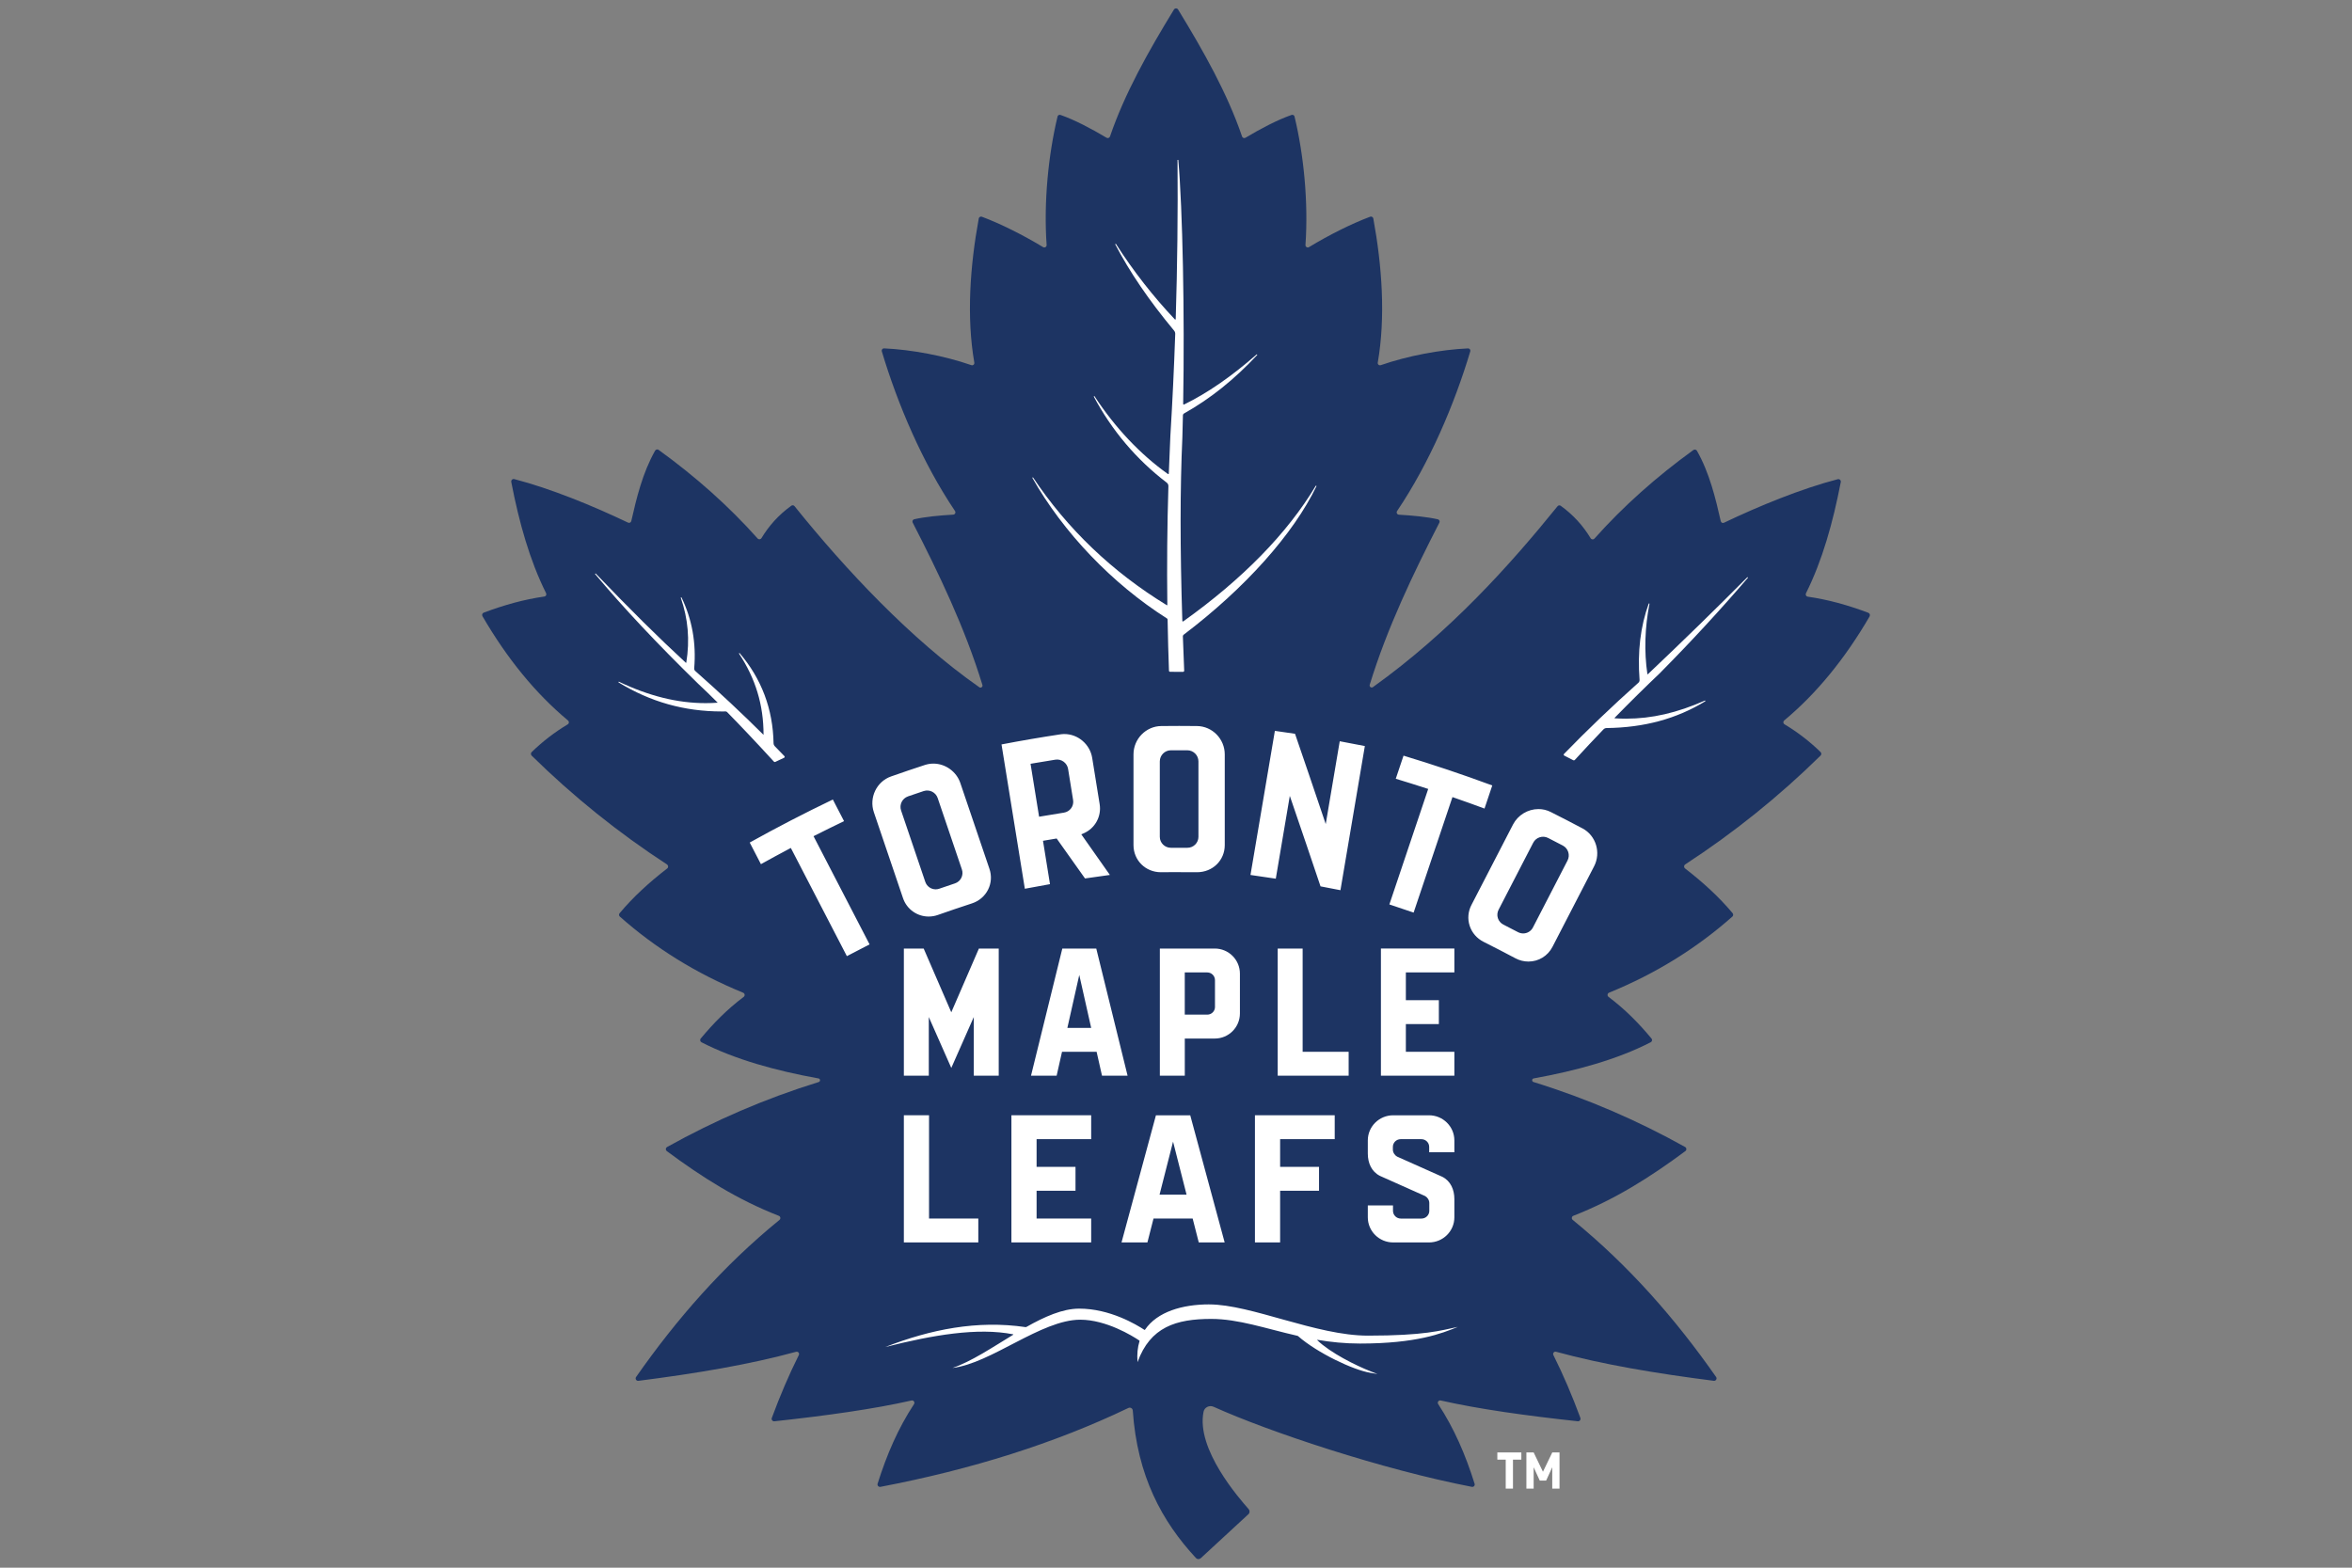
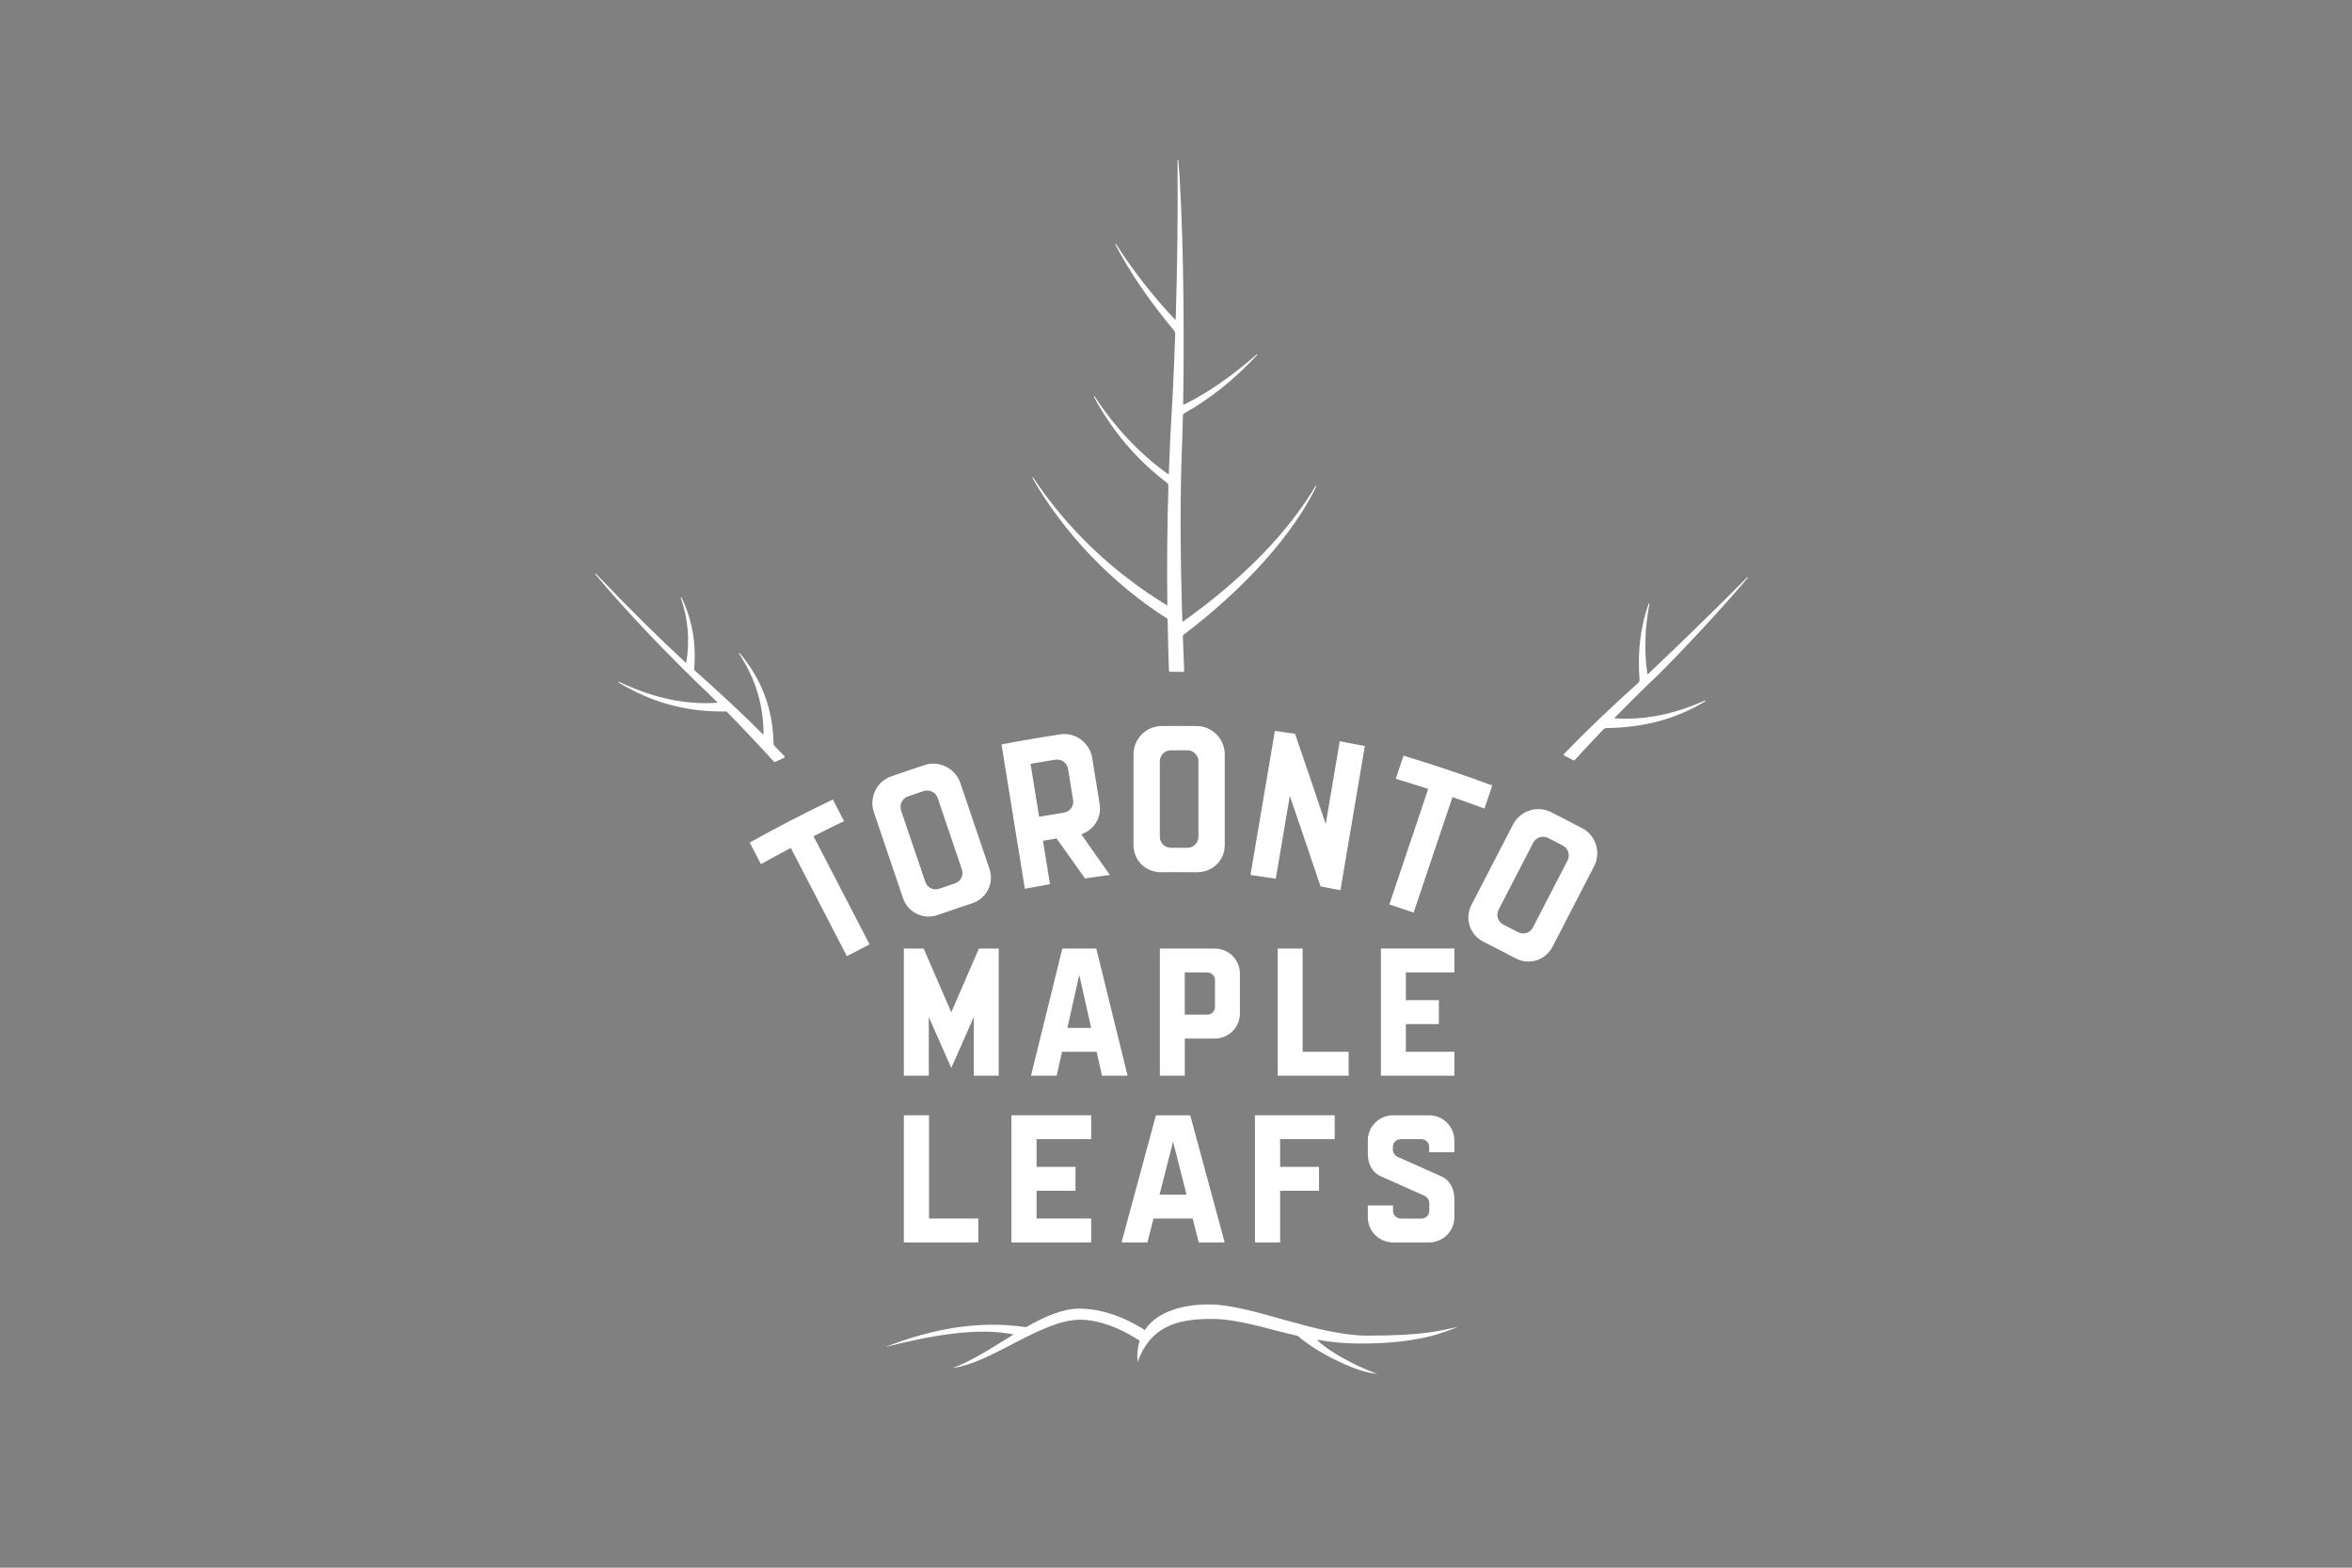
<svg xmlns="http://www.w3.org/2000/svg" viewBox="0 0 960 640" version="1.1" id="Layer_1">
  <rect x="0" y="0" width="960" height="640" fill="#808080" stroke="none" />
  <defs>
    <style>
      .st0 {
        fill: #fff;
      }

      .st1 {
        fill: #1d3463;
      }
    </style>
  </defs>
-   <path d="M617.54,595.89v11.82h-2.96v-11.82h-3.42v-2.94h9.8v2.94h-3.42ZM633.57,607.71v-8.71l-2.49,5.43h-2.61l-2.49-5.43v8.71h-2.96v-14.76h2.96l3.8,7.88,3.8-7.88h2.96v14.76h-2.96s0,0,0,0Z" class="st0" />
-   <path d="M763.09,251.62c.22-.4.16-.89-.16-1.22-.1-.11-.23-.19-.36-.24-8.53-3.2-16.57-5.41-24.71-6.57-.48-.06-.83-.47-.83-.95,0-.15.03-.3.1-.44,6.67-13.38,10.99-28.75,14.21-45.4.14-.72-.52-1.35-1.22-1.17-15,3.9-32.17,10.95-46.45,17.77-.4.19-.87.08-1.14-.26-.09-.11-.15-.24-.18-.38-2.1-9.25-4.59-19.69-9.72-28.73-.14-.25-.38-.42-.66-.48-.28-.06-.57,0-.8.17-15.11,10.94-28.62,22.96-40.38,36.16-.32.36-.85.43-1.25.17-.13-.08-.24-.19-.31-.33-3.03-5-6.98-9.48-12.19-13.23-.41-.3-.99-.22-1.31.18-19.41,24-43.83,51.26-75.35,73.84-.65.47-1.55-.17-1.32-.94,7.16-23.4,17.93-45.71,28.43-66.19.25-.47.07-1.05-.4-1.29-.07-.04-.15-.07-.23-.09-4.42-1-10.31-1.56-15.9-1.88-.52-.03-.92-.48-.89-1,0,0,0,0,0-.01.01-.17.07-.33.16-.47,13.28-19.7,23.44-43.66,29.88-65.2.13-.45-.08-.92-.5-1.12-.14-.06-.28-.09-.43-.09-11.1.5-24.51,2.99-35.61,6.85-.48.17-1-.07-1.18-.55-.06-.16-.07-.32-.04-.49,3.24-18.61,1.74-39.49-1.81-58.83-.05-.28-.22-.53-.47-.67-.25-.14-.55-.17-.81-.07-7.84,2.95-16.81,7.47-24.98,12.41-.3.19-.69.19-.99,0-.3-.19-.48-.53-.45-.88,1.23-17.5-.71-36.84-4.46-52.42-.12-.49-.61-.8-1.11-.68-.03,0-.06.02-.09.02-5.7,1.98-12.41,5.49-18.81,9.31-.45.28-1.04.13-1.32-.32-.04-.06-.07-.13-.09-.2-6.02-17.63-15.69-34.78-26.1-51.81-.18-.3-.5-.48-.85-.47-.35,0-.67.18-.85.47-10.42,17.03-20.08,34.18-26.1,51.81-.09.28-.31.5-.58.6-.27.1-.58.07-.83-.08-6.4-3.82-13.11-7.33-18.81-9.31-.48-.16-1,.09-1.17.57,0,.03-.02.06-.02.09-3.75,15.58-5.69,34.92-4.46,52.42.03.36-.15.7-.45.88-.3.18-.69.18-.99,0-8.17-4.93-17.14-9.45-24.98-12.4-.5-.18-1.05.07-1.24.57-.02.05-.03.11-.04.16-3.55,19.34-5.05,40.22-1.81,58.83.09.5-.23.98-.73,1.07,0,0,0,0,0,0-.16.03-.32.02-.48-.04-11.1-3.85-24.51-6.35-35.61-6.85-.47-.02-.87.31-.96.76-.03.15-.02.3.02.44,6.44,21.54,16.6,45.5,29.88,65.2.3.43.19,1.01-.24,1.31-.14.1-.31.16-.49.17-5.59.32-11.48.88-15.9,1.88-.52.12-.84.64-.72,1.15.02.08.05.15.08.22,10.52,20.51,21.31,42.86,28.46,66.3.23.74-.62,1.37-1.26.92-27.92-19.52-54.72-48.16-75.43-73.93-.32-.4-.9-.48-1.31-.18-5.21,3.75-9.16,8.22-12.19,13.23-.27.46-.87.61-1.33.34-.09-.05-.16-.12-.23-.19-11.76-13.2-25.27-25.23-40.39-36.16-.45-.33-1.08-.22-1.41.23-.02.03-.04.05-.05.08-5.12,9.04-7.62,19.48-9.72,28.73-.1.43-.47.73-.91.73-.14,0-.28-.03-.41-.09-14.28-6.82-31.45-13.88-46.45-17.77-.71-.18-1.36.45-1.22,1.17,3.22,16.65,7.54,32.02,14.21,45.4.14.28.14.61,0,.88-.14.28-.42.46-.73.5-8.14,1.16-16.18,3.37-24.71,6.57-.43.16-.69.59-.65,1.04.01.15.06.29.13.42,10.03,17.25,21.6,31.47,34.92,42.58.41.34.47.94.13,1.35-.07.09-.16.16-.26.22-5.33,3.19-10.27,6.99-14.72,11.33-.39.39-.39,1.03,0,1.43,0,0,0,0,0,0,16.89,16.62,35.4,31.51,55.26,44.44.27.18.44.48.45.8.01.32-.13.64-.39.83-7.37,5.7-13.85,11.61-19.42,18.27-.35.42-.3,1.03.11,1.39,14.48,12.82,31.06,23.2,50.31,31.06.33.13.57.44.61.79.05.36-.11.71-.39.92-6.85,5.15-12.41,10.84-17.53,17-.1.11-.16.25-.2.39-.08.29-.01.6.17.84.09.12.2.22.33.29,13.76,7.07,30.45,11.64,47.77,14.77.79.14.85,1.23.08,1.47-22.12,6.84-42.43,15.69-61.88,26.52-.48.27-.65.87-.39,1.36.07.12.16.23.28.32,14.26,10.59,28.79,19.82,45.71,26.41.33.12.57.42.62.76.06.35-.08.7-.35.92-23.12,18.84-42.02,40.53-58.53,64.13-.49.71.1,1.67.95,1.56,23.56-3,45.48-6.68,64.38-11.86.5-.14,1.02.15,1.17.65.07.23.04.48-.07.69-4.05,8.08-7.7,16.67-11.03,25.69-.26.7.32,1.43,1.06,1.35,21.24-2.3,40.55-5,55.96-8.49.86-.2,1.51.75,1.02,1.49-6.52,9.93-11.14,20.67-14.85,32.47-.23.72.41,1.43,1.15,1.29,37.24-7.11,71.13-17.77,101.2-32.2.81-.39,1.74.17,1.8,1.07,1.81,26.7,11.93,45.27,25.79,60.2.51.55,1.38.58,1.94.07l19.46-17.96c.59-.54.64-1.45.12-2.06-3.85-4.4-21.56-24.5-18.42-39.78.37-1.82,2.39-2.79,4.09-2.03,22.43,10.15,68.92,25.65,105.43,32.69.72.14,1.33-.55,1.11-1.26-3.71-11.82-8.33-22.57-14.86-32.51-.48-.74.16-1.69,1.02-1.49,15.41,3.49,34.71,6.19,55.96,8.49.56.06,1.05-.35,1.11-.9.02-.15,0-.3-.05-.45-3.33-9.02-6.98-17.61-11.03-25.69-.24-.46-.06-1.03.4-1.27.21-.11.46-.14.69-.07,18.89,5.18,40.82,8.86,64.38,11.86.85.11,1.45-.86.95-1.56-16.51-23.59-35.41-45.29-58.53-64.13-.27-.22-.41-.57-.35-.92.05-.35.29-.64.62-.76,16.92-6.6,31.45-15.82,45.71-26.41.27-.2.42-.53.4-.87-.02-.34-.21-.64-.51-.81-19.45-10.83-39.76-19.67-61.88-26.52-.77-.24-.7-1.33.09-1.47,17.32-3.13,34.02-7.7,47.77-14.77.49-.25.68-.86.42-1.34-.03-.06-.07-.12-.12-.18-5.12-6.16-10.69-11.86-17.53-17-.29-.21-.44-.57-.39-.92.04-.36.28-.66.61-.79,19.25-7.86,35.83-18.24,50.32-31.06.4-.36.45-.98.11-1.39-5.57-6.65-12.05-12.57-19.42-18.27-.44-.34-.52-.97-.18-1.41.07-.09.15-.17.24-.23,19.85-12.93,38.37-27.82,55.26-44.44.4-.39.4-1.04,0-1.43-4.45-4.34-9.39-8.14-14.72-11.33-.46-.27-.61-.85-.35-1.31.06-.1.13-.19.22-.26,13.32-11.1,24.89-25.33,34.92-42.58h0Z" class="st1" />
  <path d="M476.29,252.45c.17.11.27.29.28.49.13,7.41.32,14.23.56,20.87.01.25.21.45.46.45l5.28.02h0c.13,0,.25-.05.34-.15.09-.09.14-.22.13-.35-.19-4.66-.37-9.37-.54-14.01,0-.25.11-.49.31-.64,25.03-18.96,44.81-41.09,54.25-60.72l-.28-.15c-11.61,19.42-29.81,38.07-54.11,55.41-.14.1-.39.02-.39-.2-.94-29.73-.93-54.24.02-74.94.08-2.79.15-5.71.22-8.94,0-.34.19-.65.49-.81,10.69-6.01,20.47-13.83,29.88-23.91l-.22-.22c-10.36,9.07-20.06,15.77-29.65,20.48-.05.03-.11.03-.17.02-.1-.02-.18-.08-.21-.17-.01-.03-.02-.07-.02-.11.64-36.68-.21-79.5-1.99-99.58h-.31c.18,21.68-.07,43.34-.74,64.99,0,.1-.09.19-.2.18,0,0-.09,0-.14-.06-8.82-9.32-16.93-19.7-24.1-30.87l-.27.16c5.93,11.41,13.8,22.95,24.04,35.28.32.38.49.87.47,1.37-.48,13.87-1.14,27.74-1.98,41.59-.23,4.62-.43,9.51-.64,15.39,0,.2-.23.28-.36.19-11.28-8.01-21.66-19.01-30.01-31.82l-.27.16c7.41,13.92,17.44,25.76,29.81,35.2.43.33.68.85.67,1.4-.5,16.16-.64,32.33-.44,48.5,0,.04-.01.07-.04.1-.02.02-.05.04-.08.04-.03,0-.06,0-.09-.02-22.2-13.55-40.58-31.11-54.64-52.2l-.27.16c12.64,22.36,32.66,43.29,54.93,57.42h0ZM316.22,311.1c.07,0,.14-.02.21-.05l3.61-1.7c.21-.1.3-.35.2-.55-.02-.04-.04-.08-.07-.11-1.32-1.38-2.65-2.75-3.98-4.11-.28-.29-.44-.68-.45-1.08-.24-14.01-4.92-26.43-13.89-36.92l-.25.19c6.78,10.2,10.06,21.05,10.05,33.16,0,.03-.03.03-.05.02-8.59-8.56-17.95-17.31-27.82-26.03-.31-.27-.47-.68-.43-1.08.87-10.33-.88-20.08-5.21-28.99l-.29.12c3.02,8.65,3.76,17.35,2.26,26.57l-.15.05c-10.92-10.05-22.98-21.99-36.87-36.5l-.23.21c11.67,13.91,25.46,28.59,42.15,44.88,2.69,2.52,5.34,5.08,7.94,7.69-1.64.12-3.28.18-4.93.18-11.46,0-23.07-2.87-35.46-8.77l-.15.27c13.1,8.01,26.91,11.9,42.19,11.9.51,0,1.03,0,1.56-.01.24,0,.46.09.62.26,5.54,5.64,11.79,12.25,19.09,20.22.09.1.23.16.36.16h0ZM677.79,274.51c12.67-12.81,24.68-25.83,35.68-38.69l-.23-.21c-13.04,13.11-26.33,26.07-40.62,39.62-.02.02-.06.04-.09.04-.05,0-.12-.03-.13-.11-1.35-9.1-1.05-19.04.87-28.73l-.3-.08c-3.41,9.41-4.64,19.62-3.76,31.21.03.44-.14.87-.47,1.16-10.84,9.67-21.06,19.46-30.39,29.09-.14.14-.15.36-.04.52.04.05.09.09.14.12l3.67,1.89c.23.12.51.07.68-.12,3.84-4.2,7.72-8.35,11.67-12.45.34-.35.79-.54,1.28-.55,15.37-.18,28.57-3.77,40.35-10.97l-.15-.28c-11.46,5.06-21.72,7.42-32.27,7.42-1.52,0-3.04-.05-4.55-.14-.03,0-.05-.01-.07-.03-.02-.02-.04-.04-.04-.06-.01-.02-.01-.05,0-.07,0-.02.02-.05.03-.06,6.13-6.28,12.38-12.45,18.74-18.5h0ZM493.53,532.51c-10.87,0-21.18,2.98-26.18,10.33-.06.09-.16.12-.25.06-3.27-2.14-14.05-8.66-26.61-8.66-6.76,0-14.13,3.28-21.57,7.49-.09.05-.19.07-.3.06-19.78-2.91-38.75.92-57.3,8.13,19.39-4.91,37.66-8.04,52.19-5.2.05.01.09.06.08.12,0,.03-.02.05-.05.07-8.62,5.24-17.16,10.97-24.78,13.55,15.73-1.82,36.24-19.7,52.15-19.7,10.61,0,21.29,6.61,24.11,8.49.09.06.12.16.09.27-.77,2.5-1.08,5.34-.81,8.57,5.18-14.34,15.7-17.65,30.1-17.65,11.08,0,22.17,3.94,35.13,6.89.12.03.24.08.33.17,7.91,6.89,22.45,13.77,29.39,14.93l2.98.5-2.81-1.1c-5.94-2.32-16.47-7.56-21.75-12.7-.07-.06,0-.17.08-.15,5.39.91,11.13,1.52,17.32,1.52,23.05,0,33.43-4.12,39.95-6.8-6.93,1.47-13.53,3.57-36.68,3.57-21.1,0-47.62-12.75-64.81-12.75h0ZM332.76,341.02c3.89-1.97,7.81-3.9,11.75-5.79l-4.57-8.83c-11.48,5.51-22.8,11.37-33.93,17.56l4.57,8.83c3.81-2.12,7.65-4.2,11.51-6.25l.7-.37,22.87,44.17c3.08-1.63,6.17-3.23,9.27-4.8l-22.87-44.17.7-.36h0s0,0,0,0ZM379.05,374.17c1.29,0,2.57-.22,3.8-.66,4.6-1.62,9.22-3.19,13.85-4.7,2.91-.95,5.25-2.95,6.6-5.63,1.32-2.64,1.52-5.65.56-8.47l-11.9-35.08c-1.57-4.64-6.09-7.89-10.98-7.89-1.18,0-2.35.19-3.47.55-4.62,1.51-9.23,3.07-13.82,4.69-5.89,2.07-9.04,8.63-7.01,14.61l11.9,35.08c1.52,4.48,5.72,7.5,10.46,7.5h0ZM370.6,325.12c2.13-.74,4.27-1.46,6.41-2.17,2.37-.78,4.92.49,5.72,2.85l9.88,29.15c.39,1.13.3,2.36-.23,3.43-.53,1.07-1.47,1.89-2.61,2.26-2.14.71-4.27,1.43-6.39,2.17-.47.16-.97.25-1.47.25h0c-1.92,0-3.62-1.22-4.24-3.04l-9.88-29.15c-.8-2.36.46-4.93,2.81-5.74ZM488.59,356.08c6.4,0,11.31-4.86,11.31-11.06v-37.04c0-6.32-5.08-11.51-11.33-11.58-4.86-.06-9.73-.06-14.59,0-6.25.07-11.33,5.27-11.33,11.58v37.04c0,6.2,4.91,11.06,11.17,11.06,1.2,0,6.77-.09,14.77,0h0ZM473.39,310.84c0-2.49,2.02-4.53,4.5-4.54,2.26-.01,4.51-.01,6.77,0,2.48.02,4.5,2.05,4.5,4.54v30.78c0,2.47-2.01,4.48-4.49,4.48-2.26-.01-4.51-.01-6.77,0-2.5,0-4.51-2.01-4.51-4.48v-30.78ZM470.8,497.46h16l2.49,9.76h10.57l-14.05-51.91h-14l-14.05,51.91h10.57l2.49-9.76ZM478.8,466.07l5.51,21.63h-11.02l5.51-21.63ZM506.09,413.72v-16.23c0-5.67-4.6-10.25-10.26-10.25h-22.42v51.91h10.18v-15.17h12.24c5.67,0,10.26-4.59,10.26-10.26h0s0,0,0,0ZM495.92,411.07c0,1.74-1.41,3.15-3.15,3.15h-9.19v-17.23h9.18c1.74,0,3.15,1.41,3.15,3.15h0v10.92ZM368.92,455.3v51.91h30.39v-9.76h-20.11v-42.15h-10.28ZM407.64,387.24h-8.09l-11.27,26.02-11.27-26.02h-8.09v51.91h10.18v-23.95l9.18,20.78,9.18-20.78v23.95h10.18v-51.91ZM428.56,360.92l-2.85-17.67.76-.13c1.45-.25,2.89-.49,4.34-.73l.48-.08.28.4c3.77,5.3,7.53,10.6,11.29,15.91,3.38-.51,6.79-.98,10.15-1.43-3.7-5.27-7.4-10.53-11.11-15.79l-.56-.79.89-.38c4.69-1.98,7.42-6.9,6.61-11.92l-3.05-18.91c-.9-5.55-5.78-9.73-11.36-9.73-.56,0-1.12.04-1.67.13-8.02,1.21-16.02,2.58-23.98,4.11l9.52,58.92c3.42-.66,6.84-1.28,10.27-1.88h0ZM421.39,311.68c3.13-.54,6.26-1.06,9.39-1.55,2.46-.39,4.78,1.36,5.17,3.76l2.05,12.72c.19,1.17-.09,2.38-.79,3.34-.7.97-1.76,1.61-2.94,1.8-3.13.49-6.25,1-9.37,1.54l-.78.13-3.49-21.61.76-.13ZM449.78,439.15h10.46l-12.78-51.91h-13.86l-12.78,51.91h10.46l2.2-9.76h14.12l2.2,9.76h0ZM435.66,419.64l4.86-21.63,4.86,21.63h-9.73,0ZM544.78,465.06v-9.76h-32.56v51.91h10.28v-21.08h15.88v-9.76h-15.88v-11.32h22.28ZM520.36,298.35l-9.96,58.85c3.42.47,6.89.98,10.33,1.52l5.72-33.8,1,2.92c3.88,11.33,7.73,22.66,11.54,34.01,2.71.51,5.43,1.03,8.13,1.57l9.96-58.85c-3.41-.68-6.83-1.34-10.25-1.96l-5.72,33.82-.99-2.95c-3.81-11.32-7.66-22.63-11.54-33.92-2.73-.42-5.47-.81-8.21-1.19h0ZM568.65,507.22h14.61c5.72,0,10.36-4.59,10.36-10.26v-7.43c0-3.85-1.49-7.38-4.96-9.13,0,0-18.19-8.09-18.43-8.23-.87-.47-1.71-1.62-1.71-2.8v-1.15c0-1.75,1.43-3.16,3.19-3.16h8.44c1.76,0,3.19,1.41,3.19,3.16v2.17h10.28v-4.82c0-5.67-4.64-10.26-10.36-10.26h-14.61c-5.72,0-10.36,4.59-10.36,10.26v5.35c0,3.85,1.49,7.38,4.96,9.13,0,0,18.19,8.09,18.43,8.23.87.47,1.71,1.62,1.71,2.8v3.23c0,1.74-1.43,3.16-3.19,3.16h-8.44c-1.76,0-3.19-1.41-3.19-3.16v-2.2h-10.28v4.85c0,5.67,4.64,10.26,10.36,10.26h0ZM593.62,429.39h-19.8v-11.32h13.47v-9.76h-13.47v-11.32h19.8v-9.76h-29.98v51.91h29.98v-9.76s0,0,0,0ZM550.47,429.39h-18.78v-42.15h-10.18v51.91h28.96v-9.76h0ZM576.99,372.56l15.85-47.15.75.26c4.12,1.43,8.23,2.9,12.33,4.42l3.17-9.43c-11.95-4.42-24.03-8.48-36.22-12.17l-3.17,9.43c4.18,1.27,8.34,2.57,12.49,3.92l.75.24-15.85,47.15c3.31,1.08,6.61,2.19,9.9,3.33h0ZM445.38,465.06v-9.76h-32.56v51.91h32.56v-9.76h-22.28v-11.32h15.88v-9.76h-15.88v-11.32h22.28ZM645.92,338.19c-4.3-2.28-8.62-4.52-12.97-6.7-1.56-.79-3.29-1.2-5.03-1.19-4.31,0-8.37,2.47-10.35,6.28l-17,32.9c-1.37,2.65-1.62,5.66-.71,8.46.93,2.86,2.95,5.18,5.68,6.56,4.36,2.19,8.69,4.42,12.99,6.71,1.64.88,3.47,1.34,5.33,1.34,4.14,0,7.89-2.29,9.79-5.98l17-32.9c2.9-5.61.77-12.56-4.74-15.49h0ZM639.81,351.3l-14.13,27.35c-.77,1.49-2.3,2.42-3.97,2.42-.72,0-1.44-.18-2.09-.51-1.99-1.04-3.99-2.08-6-3.1-1.06-.54-1.87-1.48-2.24-2.62-.37-1.14-.26-2.37.28-3.43l14.13-27.35c1.14-2.22,3.86-3.1,6.09-1.97,2.01,1.02,4.01,2.06,6.01,3.11,2.2,1.15,3.06,3.89,1.92,6.1Z" class="st0" />
</svg>